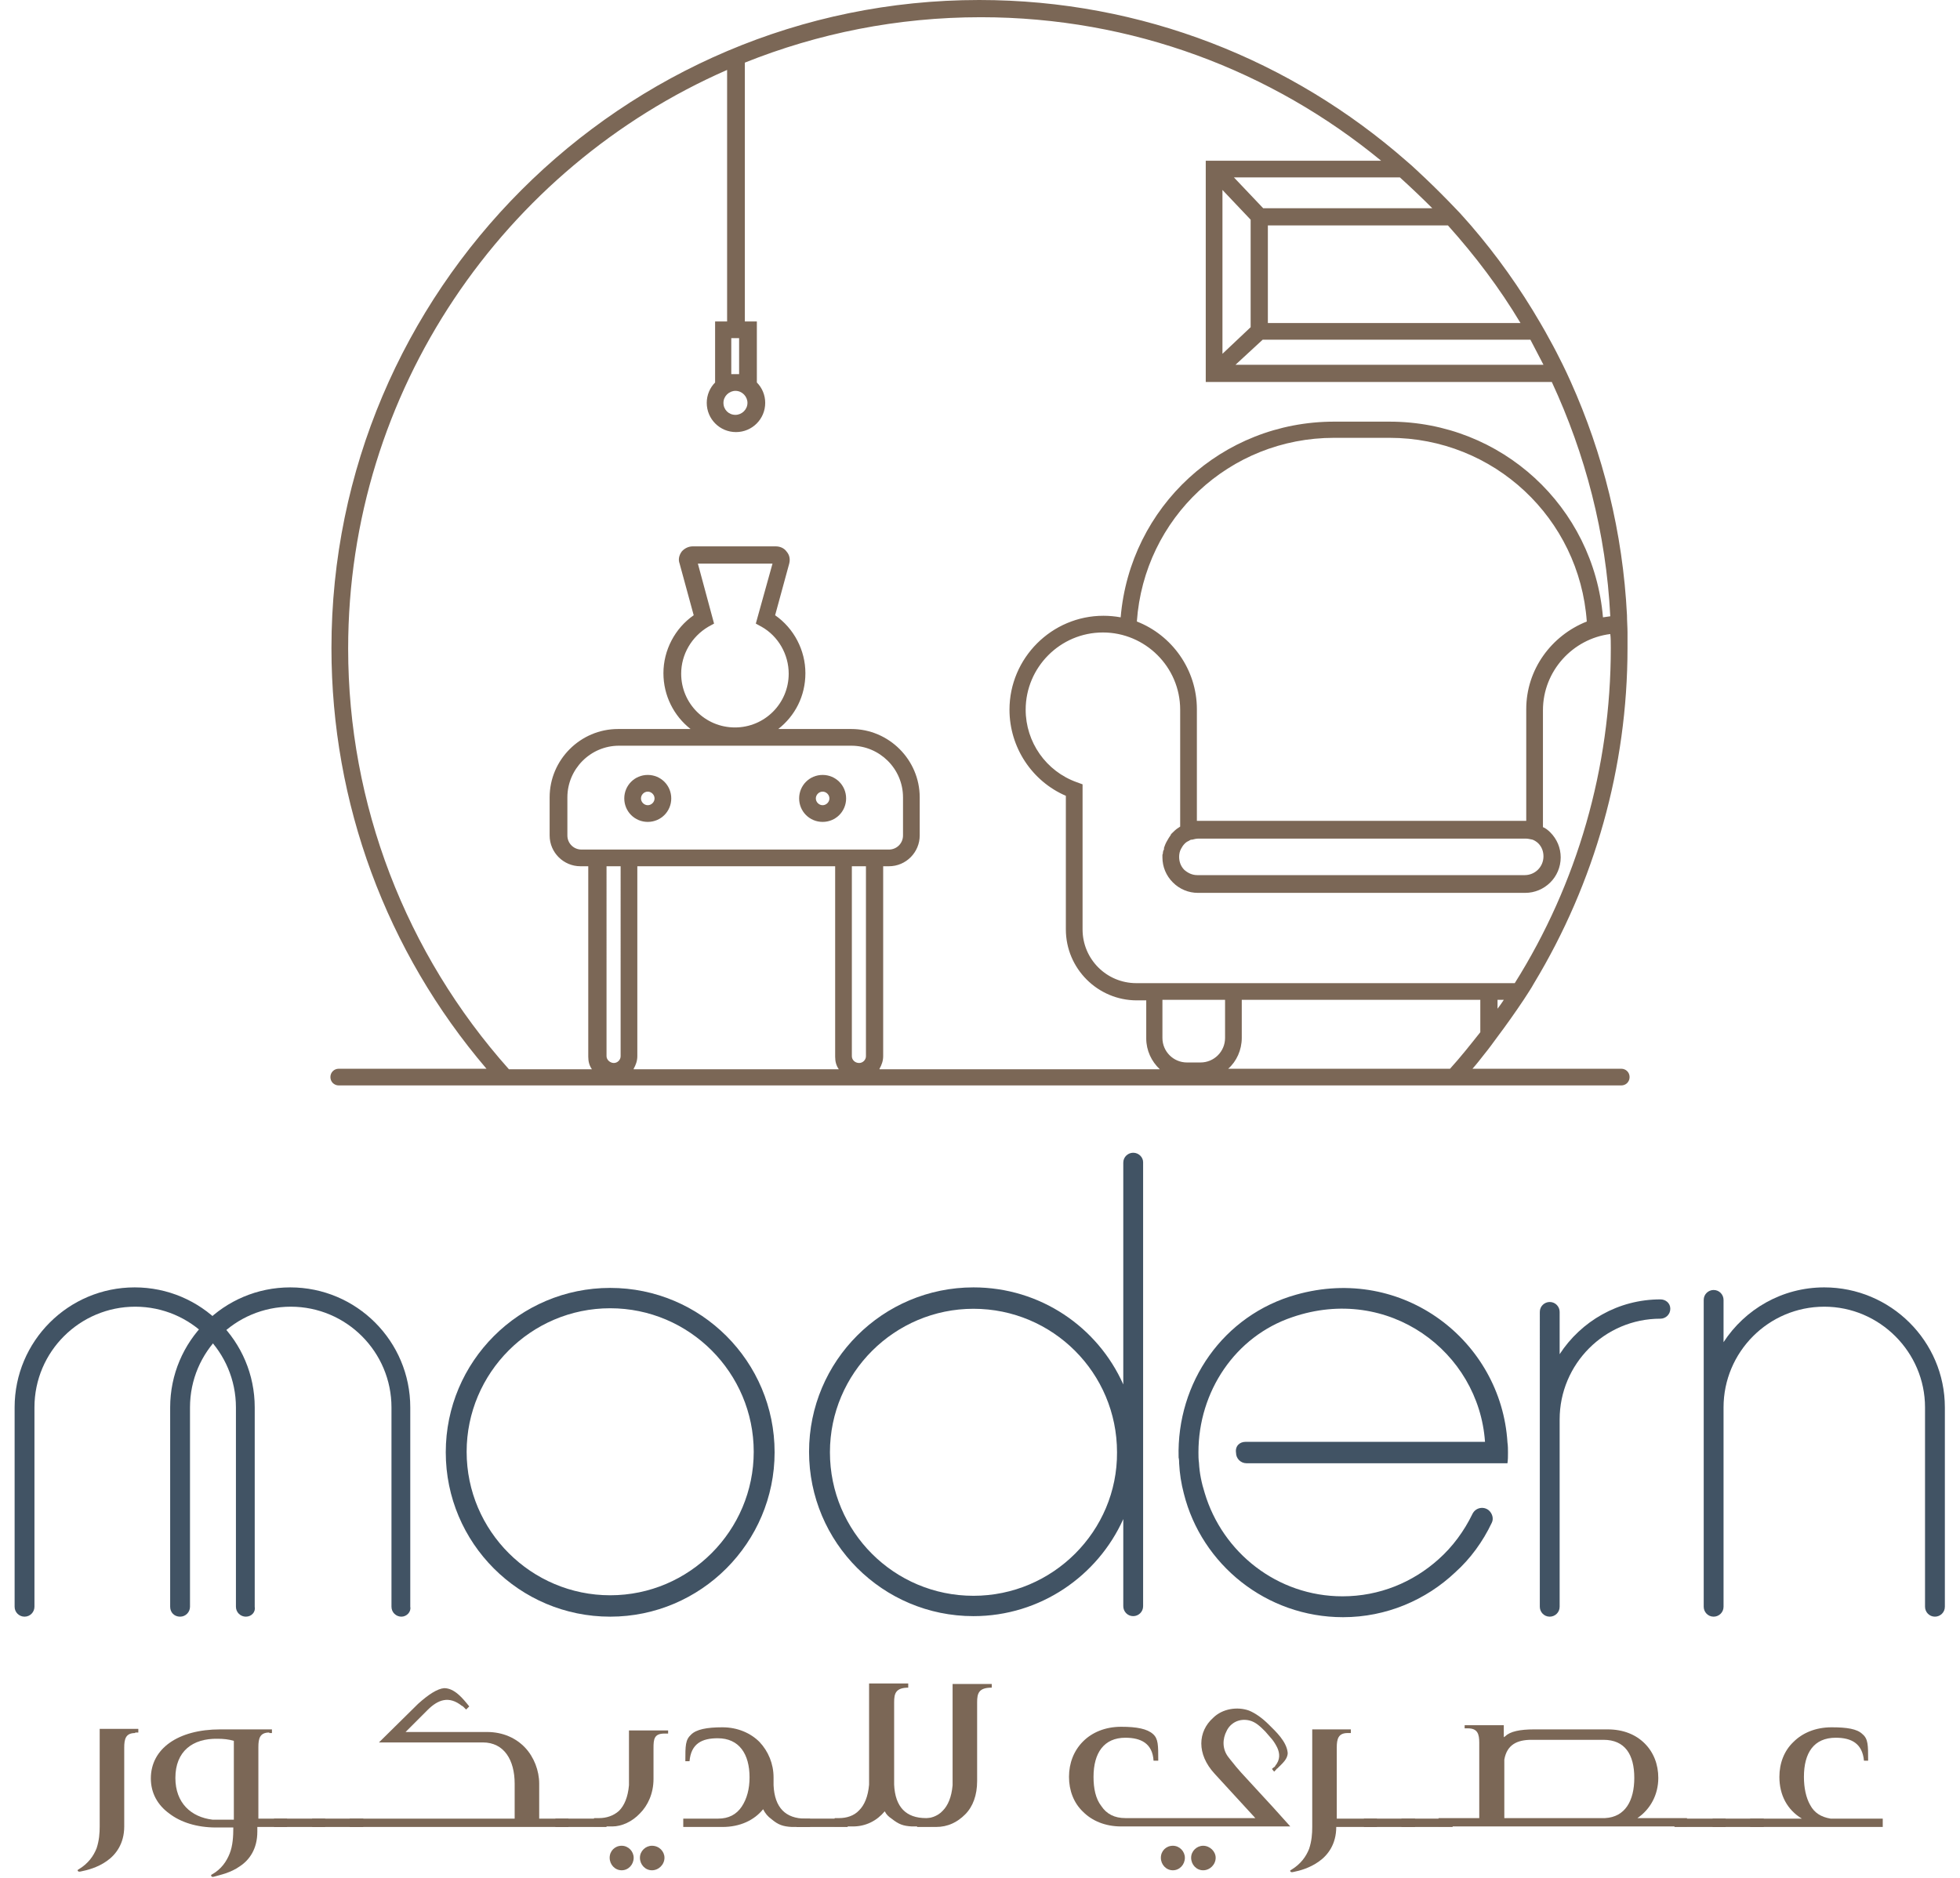
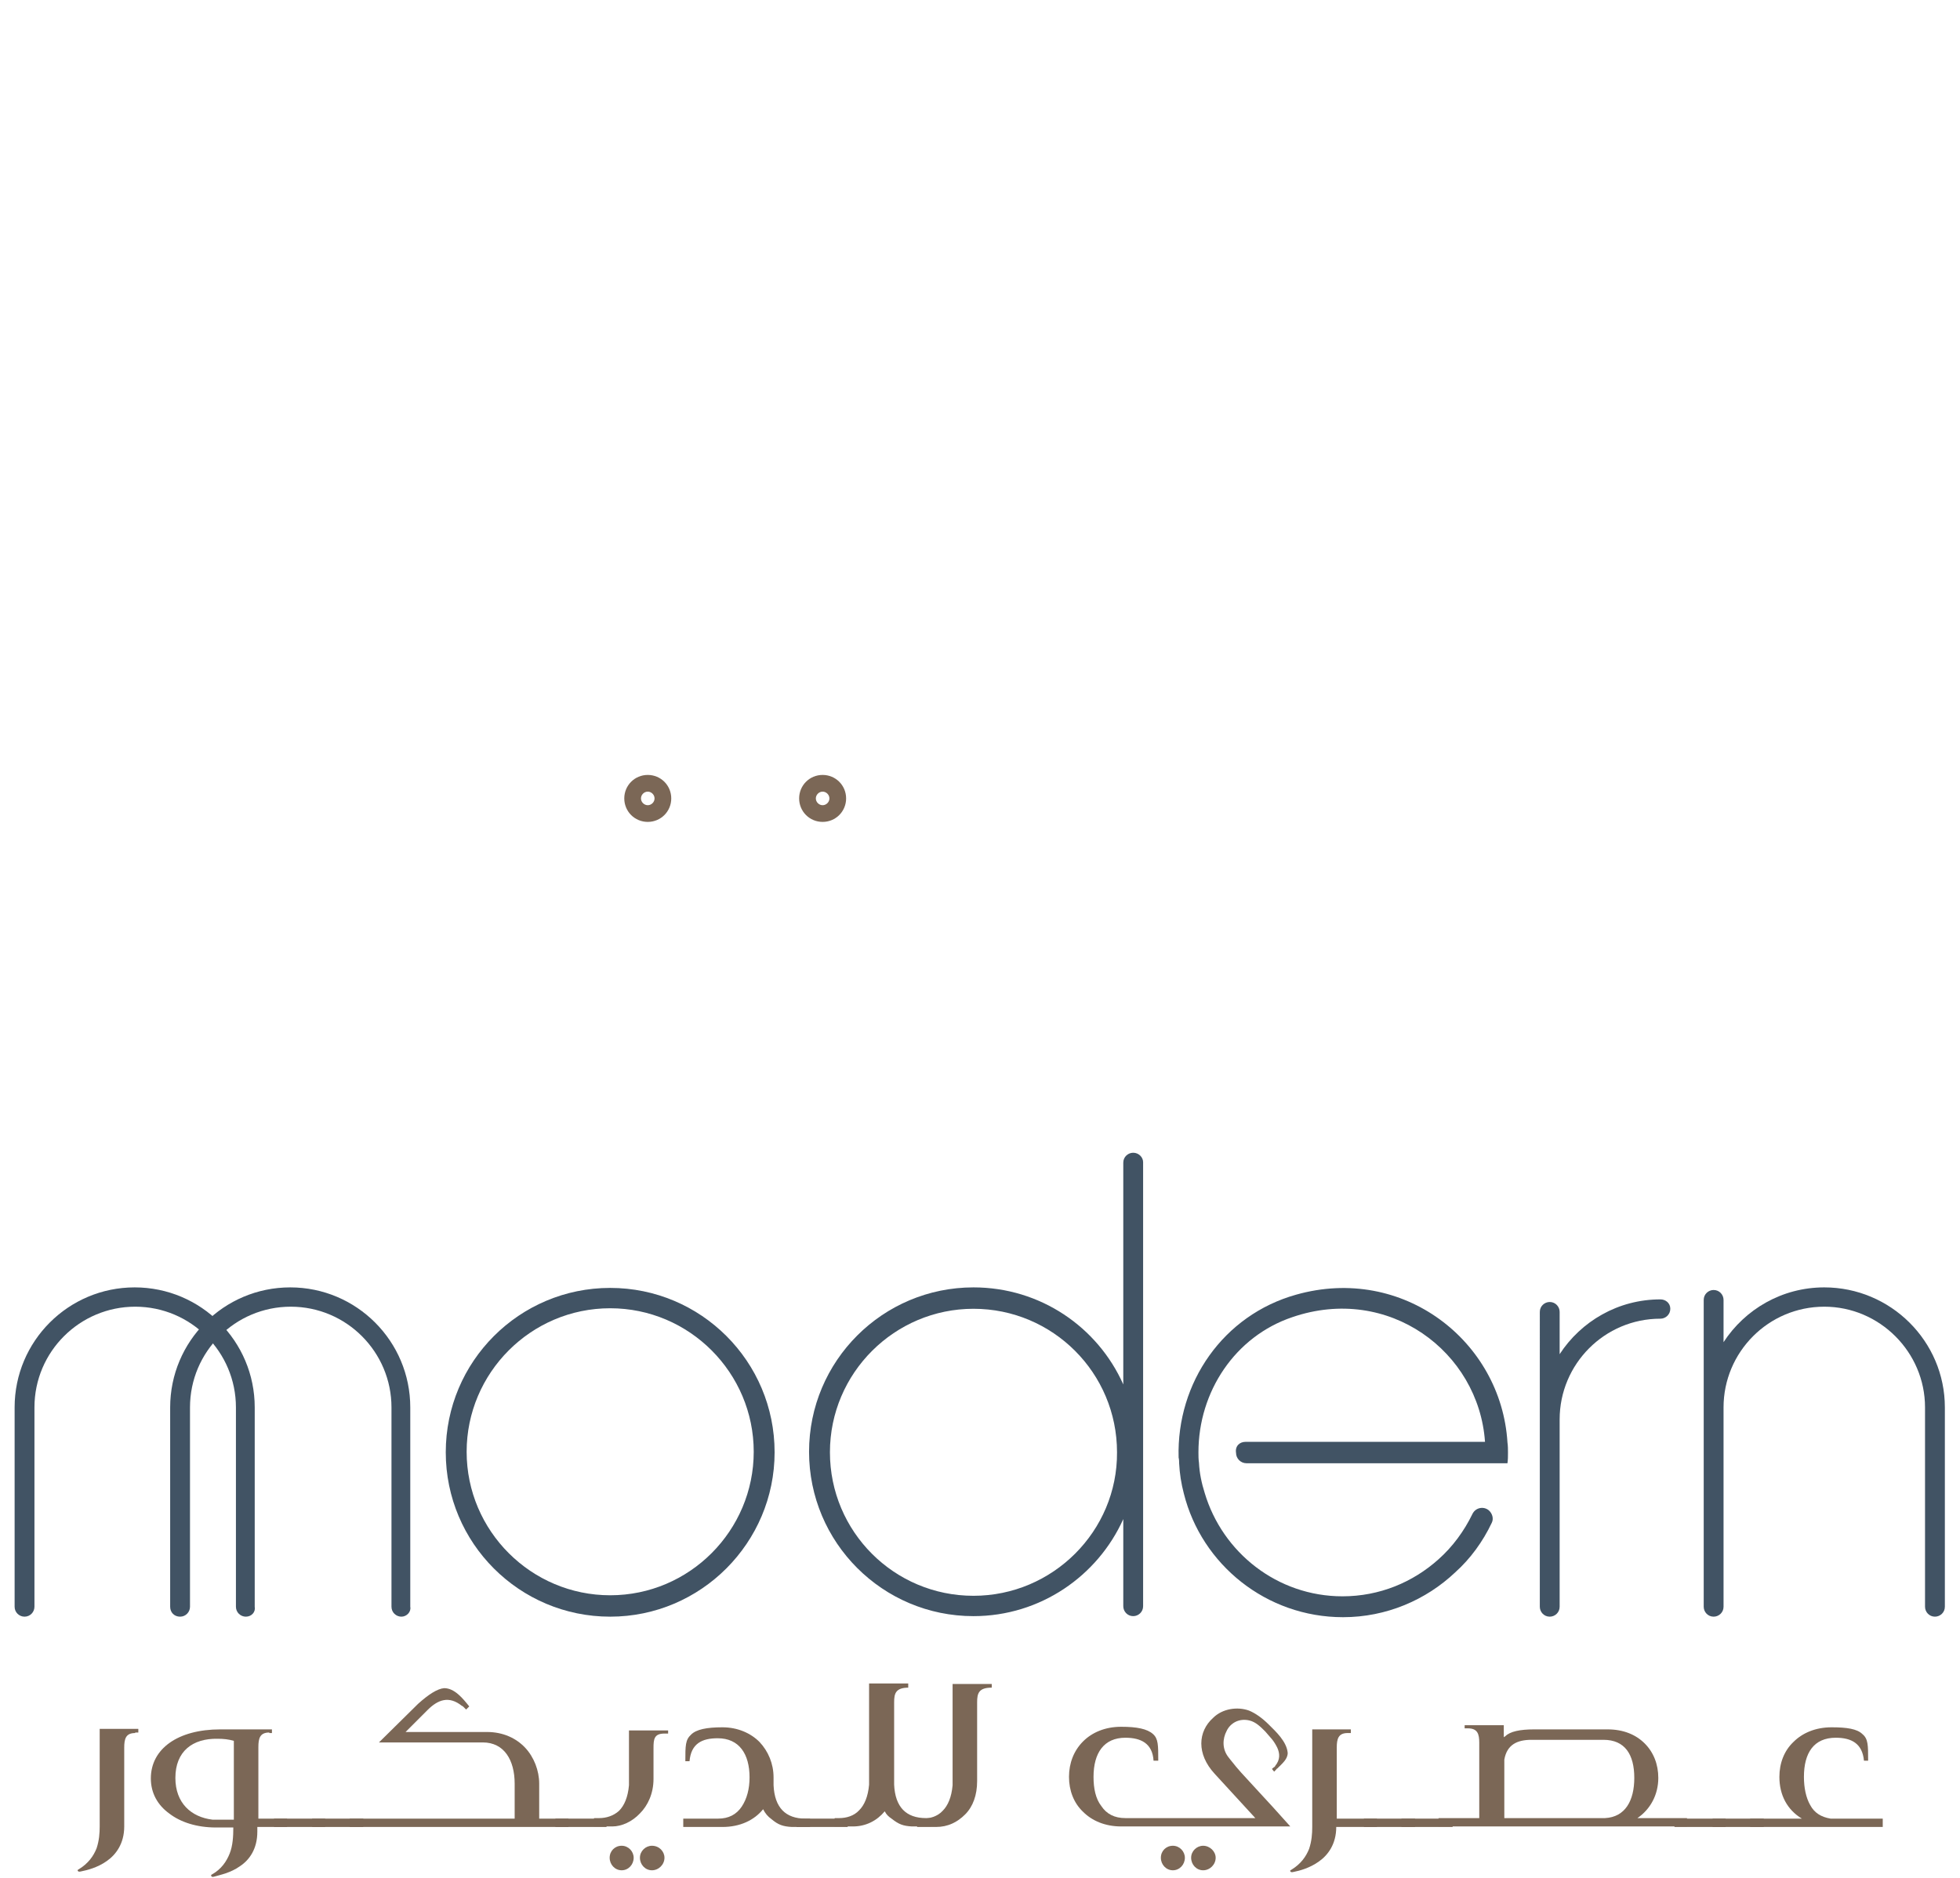
<svg xmlns="http://www.w3.org/2000/svg" version="1.1" id="Layer_1" x="0px" y="0px" viewBox="0 0 375.5 359.9" style="enable-background:new 0 0 375.5 359.9;" xml:space="preserve">
  <style type="text/css">
	.st0{fill:#415364;}
	.st1{fill:#7B6756;}
</style>
  <path class="st0" d="M47.1,309.8c-1,0-1.9-0.8-1.9-1.9v-38.2c0-10.6-8.6-19.3-19.3-19.3c-10.6,0-19.3,8.6-19.3,19.3v38.2  c0,1-0.8,1.9-1.9,1.9c-1,0-1.9-0.8-1.9-1.9v-38.2c0-12.7,10.3-23,23-23c12.7,0,23,10.3,23,23v38.2C49,308.9,48.2,309.8,47.1,309.8" />
  <path class="st0" d="M76.9,309.8c-1,0-1.9-0.8-1.9-1.9v-38.2c0-10.6-8.6-19.3-19.3-19.3c-10.6,0-19.3,8.6-19.3,19.3v38.2  c0,1-0.8,1.9-1.9,1.9s-1.9-0.8-1.9-1.9v-38.2c0-12.7,10.3-23,23-23c12.7,0,23,10.3,23,23v38.2C78.8,308.9,77.9,309.8,76.9,309.8" />
  <path class="st0" d="M116.9,309.8c-17.4,0-31.5-14.1-31.5-31.5c0-17.4,14.1-31.5,31.5-31.5c17.4,0,31.5,14.1,31.5,31.5  C148.4,295.6,134.3,309.8,116.9,309.8 M116.9,250.7c-15.2,0-27.5,12.4-27.5,27.5c0,15.2,12.4,27.5,27.5,27.5  c15.2,0,27.5-12.4,27.5-27.5C144.4,263.1,132.1,250.7,116.9,250.7" />
  <path class="st0" d="M238.6,276.3h45.9c-1.2-17.3-18.5-30.2-36.9-23.9c-11,3.7-18,14.3-18,25.9c0,0.7,0,1.3,0.1,2  c0.1,2,0.5,3.9,1.1,5.8c3.4,11.4,13.9,19.8,26.4,19.8c7.1,0,13.5-2.7,18.4-7.1c2.7-2.4,4.9-5.4,6.5-8.7c0.6-1.2,2.1-1.5,3.1-0.7  c0.7,0.6,1,1.6,0.6,2.4c-1.7,3.6-4.1,6.9-7,9.5c-5.6,5.3-13.2,8.6-21.5,8.6c-14.7,0-27.1-10.1-30.5-23.7c-0.5-1.9-0.8-3.8-0.9-5.8  c0-0.3,0-0.7-0.1-1.1c-0.4-14.4,8.6-27.3,22.5-31.2c20.5-5.8,39.3,8.9,40.5,28.3c0.1,0.7,0.1,1.3,0.1,2s0,1.3-0.1,2h-50  c-1.1,0-2-0.9-2-2C236.6,277.1,237.5,276.3,238.6,276.3" />
  <path class="st0" d="M349.5,246.7c-8.1,0-15.2,4.2-19.3,10.5v-8.1c0-1-0.8-1.9-1.9-1.9c-1,0-1.9,0.8-1.9,1.9v20.6v38.2  c0,1,0.8,1.9,1.9,1.9c1,0,1.9-0.8,1.9-1.9v-38.2c0-10.6,8.6-19.3,19.3-19.3c10.6,0,19.3,8.7,19.3,19.3v38.2c0,1,0.8,1.9,1.9,1.9  c1,0,1.9-0.8,1.9-1.9v-38.2C372.6,257,362.2,246.7,349.5,246.7" />
  <path class="st0" d="M318.1,249c-8.1,0-15.2,4.2-19.3,10.5v-8.1c0-1-0.8-1.9-1.9-1.9c-1,0-1.9,0.8-1.9,1.9V272v35.9  c0,1,0.8,1.9,1.9,1.9c1,0,1.9-0.8,1.9-1.9V272c0-10.6,8.6-19.3,19.3-19.3c1,0,1.9-0.8,1.9-1.9S319.1,249,318.1,249" />
  <path class="st0" d="M217.1,220.9c-1,0-1.9,0.8-1.9,1.9v42.5c-4.9-11-15.9-18.6-28.7-18.6c-17.4,0-31.5,14.1-31.5,31.5  c0,17.4,14.1,31.5,31.5,31.5c12.8,0,23.8-7.7,28.7-18.6v16.7c0,1,0.8,1.9,1.9,1.9c1,0,1.9-0.8,1.9-1.9v-85.1  C219,221.8,218.2,220.9,217.1,220.9 M186.5,305.8c-15.2,0-27.5-12.3-27.5-27.5c0-15.2,12.4-27.5,27.5-27.5  c15.2,0,27.5,12.3,27.5,27.5C214.1,293.4,201.7,305.8,186.5,305.8" />
-   <path class="st1" d="M299.5,204.8h-13.2h-4.2c0.8-0.9,1.5-1.8,2.2-2.7c0.9-1.1,1.7-2.2,2.5-3.3c1.8-2.4,3.5-4.8,5.1-7.2  c0.7-1.1,1.4-2.1,2-3.2c11.6-19.2,17.9-41.4,17.9-64.2c0-1,0-2,0-3c0-1.1-0.1-2.2-0.1-3.3c-0.8-15.9-4.6-31-10.8-44.8  c-0.5-1.1-1-2.2-1.5-3.2c-0.8-1.6-1.6-3.2-2.5-4.8c-0.6-1.1-1.2-2.2-1.8-3.2c-3.9-6.7-8.3-12.9-13.3-18.7c-1-1.1-1.9-2.2-2.9-3.2  c-1.9-2-3.9-4-5.9-5.9c-1.2-1.1-2.3-2.2-3.5-3.2C247.5,11.6,218.9,0,187.6,0C119.2,0,63.5,55.7,63.5,124.2  c0,29.7,10.5,58.1,29.7,80.6H64.9c-0.9,0-1.6,0.7-1.6,1.6c0,0.9,0.7,1.6,1.6,1.6h245.7c0.9,0,1.6-0.7,1.6-1.6c0-0.9-0.7-1.6-1.6-1.6  H299.5z M286.9,193.3v-1.7h1.2C287.7,192.2,287.3,192.8,286.9,193.3 M308.6,124.2c0,22.9-6.4,45.1-18.4,64.2h-6.5h-45.7h-18.5h-1.8  c-5.7,0-10.3-4.6-10.3-10.3v-27.8l-1.1-0.4c-5.9-2.1-9.8-7.7-9.8-13.9c0-8.1,6.6-14.8,14.8-14.8c8.1,0,14.8,6.6,14.8,14.8v22.4  c-0.1,0.1-0.2,0.1-0.3,0.2c-0.5,0.3-0.9,0.7-1.3,1.1c-0.1,0.1-0.2,0.2-0.2,0.3c-0.1,0.1-0.1,0.2-0.2,0.3c-0.1,0.1-0.1,0.2-0.2,0.3  c-0.3,0.5-0.6,1-0.8,1.6c0,0.1-0.1,0.2-0.1,0.3c0,0.1,0,0.1,0,0.2c0,0.1,0,0.2-0.1,0.2c0,0.1-0.1,0.3-0.1,0.4c0,0.2,0,0.3-0.1,0.5  c0,0,0,0,0,0c0,0.2,0,0.3,0,0.5c0,1.8,0.7,3.5,2,4.8c1.3,1.3,3,2,4.8,2h62.7c3.7,0,6.8-3,6.8-6.8c0-1.8-0.7-3.5-2-4.8  c-0.4-0.4-0.9-0.8-1.4-1v-22.4c0-7.5,5.7-13.7,12.9-14.6C308.6,122.2,308.6,123.2,308.6,124.2 M292.4,135.9v21.4c-0.1,0-0.1,0-0.2,0  h-62.7c-0.1,0-0.1,0-0.2,0v-21.4c0-7.6-4.8-14.2-11.5-16.8c1.4-19.8,17.7-35.2,37.8-35.2h10.6c20,0,36.4,15.4,37.8,35.2  C297.2,121.8,292.4,128.3,292.4,135.9 M294.7,161.6c0.7,0.7,1,1.6,1,2.5c0,2-1.6,3.6-3.6,3.6h-62.7c-1,0-1.8-0.4-2.5-1  c-0.7-0.7-1-1.6-1-2.5c0-0.5,0.1-1.1,0.4-1.6c0.1-0.2,0.2-0.3,0.3-0.5c0.3-0.4,0.6-0.7,1-0.9c0.1,0,0.2-0.1,0.2-0.1  c0.2-0.1,0.3-0.2,0.5-0.2c0,0,0,0,0.1,0c0.4-0.1,0.8-0.2,1.2-0.2h62.7c0.4,0,0.8,0.1,1.3,0.2C293.9,161,294.4,161.3,294.7,161.6   M295.7,69.9h-59l5.2-4.8h51.3C294,66.7,294.9,68.3,295.7,69.9 M234.2,67.8V36.4l5.4,5.7v20.6L234.2,67.8z M277.4,43.2  c5.2,5.8,9.9,12,13.9,18.7h-48.4V43.2H277.4z M274.4,39.9h-32.4l-5.6-5.9h31.8C270.3,35.9,272.4,37.9,274.4,39.9 M140.1,64.8h1.5  v6.9h-1.5V64.8z M143.2,77.2c0,1.3-1.1,2.3-2.3,2.3c-1.3,0-2.3-1-2.3-2.3c0-1.3,1.1-2.3,2.3-2.3C142.2,74.9,143.2,76,143.2,77.2   M118.9,202.4c0,0.7-0.6,1.3-1.3,1.3c-0.7,0-1.4-0.6-1.4-1.3V166h2.7V202.4z M133.7,108H148l-2.7,9.7l-0.5,1.8l1.1,0.6  c3.2,1.8,5.2,5.3,5.2,9c0,5.7-4.6,10.3-10.3,10.3c-5.7,0-10.3-4.6-10.3-10.3c0-3.7,2-7.1,5.2-9l1.1-0.6L133.7,108z M163.1,142.9  c5.4,0,9.9,4.4,9.9,9.9v7.3c0,1.5-1.2,2.7-2.7,2.7h-1.1H160h-37.9h-9.2h-1.5c-1.5,0-2.7-1.2-2.7-2.7v-7.3c0-5.4,4.4-9.9,9.9-9.9  H163.1z M121.4,204.8c0.4-0.7,0.7-1.5,0.7-2.4V166H160v36.5c0,0.9,0.2,1.7,0.7,2.4H121.4z M165.9,202.4c0,0.7-0.6,1.3-1.3,1.3  c-0.8,0-1.4-0.6-1.4-1.3V166h2.7V202.4z M168.5,204.8c0.4-0.7,0.7-1.5,0.7-2.4V166h1.1c3.3,0,5.9-2.7,5.9-5.9v-7.3  c0-7.2-5.9-13.1-13.1-13.1h-14c3.2-2.5,5.2-6.3,5.2-10.7c0-4.4-2.2-8.6-5.8-11.1l2.7-9.9c0.2-0.8,0.1-1.6-0.5-2.3  c-0.5-0.7-1.3-1-2.1-1h-15.9c-0.8,0-1.6,0.4-2.1,1c-0.5,0.7-0.7,1.5-0.4,2.3l2.7,9.9c-3.6,2.5-5.8,6.7-5.8,11.1  c0,4.3,2,8.2,5.2,10.7h-13.9c-7.2,0-13.1,5.9-13.1,13.1v7.3c0,3.3,2.7,5.9,5.9,5.9h1.5v36.5c0,0.9,0.2,1.7,0.7,2.4H97.5  c-19.8-22.2-30.8-50.8-30.8-80.6c0-49.5,29.9-92.2,72.6-110.9c0,0,0,0,0,0v48.2h-2.3v11.7c-1,1-1.6,2.4-1.6,3.9  c0,3.1,2.5,5.6,5.6,5.6c3.1,0,5.6-2.5,5.6-5.6c0-1.5-0.6-2.9-1.6-3.9V61.6h-2.3V12c14-5.6,29.2-8.7,45.2-8.7  c29.1,0,55.8,10.3,76.7,27.5H231v42.4h66.3c6.4,13.8,10.4,28.9,11.2,44.9c-0.5,0.1-0.9,0.1-1.4,0.2c0,0,0,0,0,0  c-1.8-21.2-19.4-37.5-40.9-37.5h-10.6c-21.5,0-39.1,16.3-40.9,37.5c-1.1-0.2-2.2-0.3-3.3-0.3c-9.9,0-18,8.1-18,18  c0,7.2,4.3,13.7,10.8,16.5v25.6c0,7.5,6.1,13.6,13.6,13.6h1.8v7.3c0,2.3,1,4.4,2.6,5.9H168.5z M234.7,198.9c0,2.6-2.1,4.7-4.7,4.7  h-2.6c-2.6,0-4.7-2.1-4.7-4.7v-7.3h12V198.9z M235.3,204.8c1.6-1.4,2.6-3.6,2.6-5.9v-7.3h45.7v6.2c-1.9,2.4-3.8,4.8-5.8,7H235.3z" />
  <path class="st1" d="M124.1,157.5c2.5,0,4.5-2,4.5-4.5s-2-4.5-4.5-4.5c-2.5,0-4.5,2-4.5,4.5S121.6,157.5,124.1,157.5 M124.1,151.7  c0.7,0,1.3,0.6,1.3,1.3c0,0.7-0.6,1.3-1.3,1.3c-0.7,0-1.3-0.6-1.3-1.3C122.8,152.3,123.4,151.7,124.1,151.7" />
  <path class="st1" d="M157.6,157.5c2.5,0,4.5-2,4.5-4.5s-2-4.5-4.5-4.5c-2.5,0-4.5,2-4.5,4.5S155.1,157.5,157.6,157.5 M157.6,151.7  c0.7,0,1.3,0.6,1.3,1.3c0,0.7-0.6,1.3-1.3,1.3c-0.7,0-1.3-0.6-1.3-1.3C156.3,152.3,156.9,151.7,157.6,151.7" />
  <path class="st1" d="M25.9,332.1c-1.8,0-2.1,1.1-2.1,2.8V350c0,3.3-1.6,5.4-3.3,6.6c-1.8,1.3-3.9,1.8-4.9,2  c-0.4,0.1-0.6,0.1-0.7-0.1c-0.1-0.1,0-0.2,0.2-0.3c1.8-1.1,2.8-2.5,3.4-4c0.5-1.5,0.6-2.9,0.6-4.2v-18.7h7.4v0.7H25.9z" />
  <path class="st1" d="M51.6,332c-1.8,0-2.1,1.1-2.1,2.8v13.7H55v1.6h-5.7v0.9c0,3.3-1.5,5.4-3.3,6.6c-1.8,1.3-3.9,1.7-4.9,2  c-0.3,0.1-0.6,0.1-0.6-0.1c-0.1-0.1-0.1-0.2,0.1-0.3c1.8-1,2.8-2.5,3.4-4c0.6-1.5,0.7-3.3,0.7-5h-3.3c-3.7,0-6.8-1-9-2.7  c-2.2-1.6-3.5-3.9-3.5-6.7c0-5.7,5.2-9.4,13.3-9.4h9.9v0.7H51.6z M33.6,340.7c0,4.8,3,7.5,7.1,8h4.1v-15.1c-1-0.3-2-0.4-3.1-0.4  C36.9,333.1,33.6,335.6,33.6,340.7" />
  <rect x="52.5" y="348.5" class="st1" width="9.8" height="1.6" />
  <rect x="59.8" y="348.5" class="st1" width="9.8" height="1.6" />
  <path class="st1" d="M89.9,327l-0.6,0.6l-0.4-0.4c-0.2-0.2-0.3-0.3-0.4-0.3c-2.5-2-4.6-1.2-6.6,0.8l-4.2,4.2h15.6  c3.1,0,5.6,1.2,7.3,3c1.7,1.8,2.7,4.4,2.7,6.9v6.7h5.6v1.6H67v-1.6h31.6v-6.7c0-4.5-2-7.9-6.1-7.9H72.6l7.5-7.4c2-1.8,3.7-2.9,5-3  C87.1,323.5,88.7,325.5,89.9,327" />
  <rect x="106.4" y="348.5" class="st1" width="9.8" height="1.6" />
  <path class="st1" d="M127.3,332.2c-2,0-2.1,1.1-2.1,2.8v5.9c0,2.8-1.1,5.1-2.6,6.6c-1.5,1.6-3.5,2.5-5.3,2.5h-3.5v-1.6h1  c1.3,0,2.7-0.4,3.8-1.4c1-1,1.7-2.6,1.9-4.9v-10.5h7.5v0.6H127.3z M121.4,356c0,1.3-1,2.4-2.3,2.4c-1.3,0-2.3-1.1-2.3-2.4  c0-1.3,1-2.3,2.3-2.3C120.4,353.7,121.4,354.8,121.4,356 M127.3,356c0,1.3-1.1,2.4-2.4,2.4c-1.3,0-2.3-1.1-2.3-2.4  c0-1.3,1.1-2.3,2.3-2.3C126.3,353.7,127.3,354.8,127.3,356" />
  <path class="st1" d="M145.5,333.8c1.7,1.8,2.7,4.2,2.7,6.8v1.5c0.2,4.3,2.3,6.4,6.1,6.4h0.9v1.6h-3.5c-1.7-0.1-2.6-0.4-3.9-1.5  c-0.7-0.5-1.2-1.1-1.6-1.9c-1.7,2.1-4.4,3.4-7.8,3.4h-7.5v-1.6h6.7c2,0,3.5-0.8,4.5-2.3c1-1.5,1.5-3.4,1.5-5.6c0-4.5-2-7.5-6.1-7.5  c-3,0-5.1,1-5.4,4.4h-0.8c0-3,0-4.1,1.1-5.1c1-1,3-1.4,6-1.4C141.3,331,143.8,332.1,145.5,333.8" />
  <rect x="152.6" y="348.5" class="st1" width="9.8" height="1.6" />
  <path class="st1" d="M174.1,323.4c-2.5,0-2.8,1.1-2.8,2.8V342c0.2,4.3,2.3,6.4,6.1,6.4h0.9v1.6h-3.6c-1.7-0.1-2.5-0.4-3.9-1.5  c-0.6-0.4-1-0.8-1.3-1.4c-1.5,1.8-3.6,2.9-6.1,2.9h-3.5v-1.6h0.9c1.3,0,2.8-0.4,3.8-1.5c1-1,1.7-2.6,1.9-4.9v-19.4h7.5V323.4z" />
  <path class="st1" d="M190,323.4c-2.5,0-2.8,1.1-2.8,2.8v15.1c0,2.7-0.8,4.9-2.3,6.4c-1.5,1.5-3.3,2.4-5.6,2.4h-3.6v-1.6h1.1  c1.3,0,2.8-0.4,3.8-1.5c1-1,1.7-2.6,1.9-4.9v-19.4h7.5V323.4z" />
  <path class="st1" d="M243.1,330.5c1.3,1.3,3.4,3.2,3.6,5.4c0,1.2-1,2-2,3c-0.1,0-0.1,0.1-0.3,0.3l-0.3,0.3l-0.4-0.5  c0-0.1,0.1-0.1,0.3-0.3c0.2-0.1,0.3-0.2,0.3-0.3c1-1.2,0.9-2.4,0.4-3.5c-0.3-0.6-0.6-1.1-1-1.6c-0.4-0.5-0.9-1-1.3-1.5  c-0.9-0.9-1.8-1.8-3-2.1c-2-0.5-3.7,0.5-4.4,2c-0.8,1.5-0.9,3.5,0.4,5.1c0.2,0.3,0.5,0.6,0.8,1c0.3,0.4,0.8,1,1.6,1.9l3.4,3.7  c1.5,1.6,3.5,3.8,6,6.6h-32.4c-3.1,0-5.6-1.1-7.3-2.8c-1.8-1.7-2.7-4.1-2.7-6.7c0-2.6,0.9-5,2.7-6.8c1.7-1.7,4.2-2.8,7.3-2.8  c3,0,5,0.4,6.1,1.4c1,0.9,1,2.1,1,5.1H221c-0.2-3.3-2.4-4.4-5.4-4.4c-4.1,0-6.1,2.9-6.1,7.5c0,2.2,0.4,4.2,1.5,5.6  c1,1.5,2.5,2.3,4.6,2.3h24.9l-7.8-8.5c-3.5-3.8-3.2-8.1-0.3-10.7c1.8-1.8,4.7-2.2,6.9-1.4C240.5,328.3,241.8,329.2,243.1,330.5   M227,356c0,1.3-1,2.4-2.3,2.4c-1.3,0-2.3-1.1-2.3-2.4c0-1.3,1-2.3,2.3-2.3C226,353.7,227,354.8,227,356 M232.9,356  c0,1.3-1.1,2.4-2.4,2.4c-1.3,0-2.3-1.1-2.3-2.4c0-1.3,1.1-2.3,2.3-2.3C231.8,353.7,232.9,354.8,232.9,356" />
  <path class="st1" d="M258.2,332.1c-1.8,0-2.1,1.1-2.1,2.8v13.6h7.7v1.6H256c0,3.3-1.6,5.4-3.3,6.6c-1.8,1.3-3.8,1.8-4.8,2  c-0.4,0.1-0.6,0.1-0.7-0.1c-0.1-0.1,0-0.2,0.2-0.3c1.8-1.1,2.8-2.5,3.4-4c0.5-1.5,0.6-2.9,0.6-4.2v-18.7h7.4v0.7H258.2z" />
  <rect x="261.3" y="348.5" class="st1" width="9.8" height="1.6" />
  <rect x="268.5" y="348.5" class="st1" width="9.8" height="1.6" />
  <path class="st1" d="M288.4,332.7c0.9-0.9,2.8-1.3,5.5-1.3H308c3,0,5.4,1,7.1,2.7s2.6,4,2.6,6.6c0,3.2-1.5,6-4,7.7h9.5v1.6h-47.6  v-1.6h7.8v-14.4c0-1.7-0.3-2.8-2.2-2.8h-0.6v-0.6h7.5v2.3L288.4,332.7z M293.4,333.4c-2.7,0-4.7,0.9-5.2,3.8v11.2h19.3  c3.9-0.2,5.6-3.4,5.6-7.7c0-4.5-1.8-7.3-5.9-7.3H293.4z" />
  <rect x="320.8" y="348.5" class="st1" width="9.8" height="1.6" />
  <rect x="328.1" y="348.5" class="st1" width="9.8" height="1.6" />
  <path class="st1" d="M356.8,332.3c1.1,0.9,1.1,2.1,1.1,5.1h-0.8c-0.3-3.3-2.4-4.4-5.4-4.4c-4.2,0-6.1,2.9-6.1,7.5  c0,2.1,0.4,4,1.2,5.4c0.8,1.5,2.1,2.3,3.9,2.6h10v1.6h-25.4v-1.6h9.9c-2.8-1.7-4.3-4.5-4.3-8c0-2.6,0.9-5,2.7-6.7  c1.7-1.7,4.2-2.8,7.3-2.8C353.8,331,355.8,331.3,356.8,332.3" />
</svg>